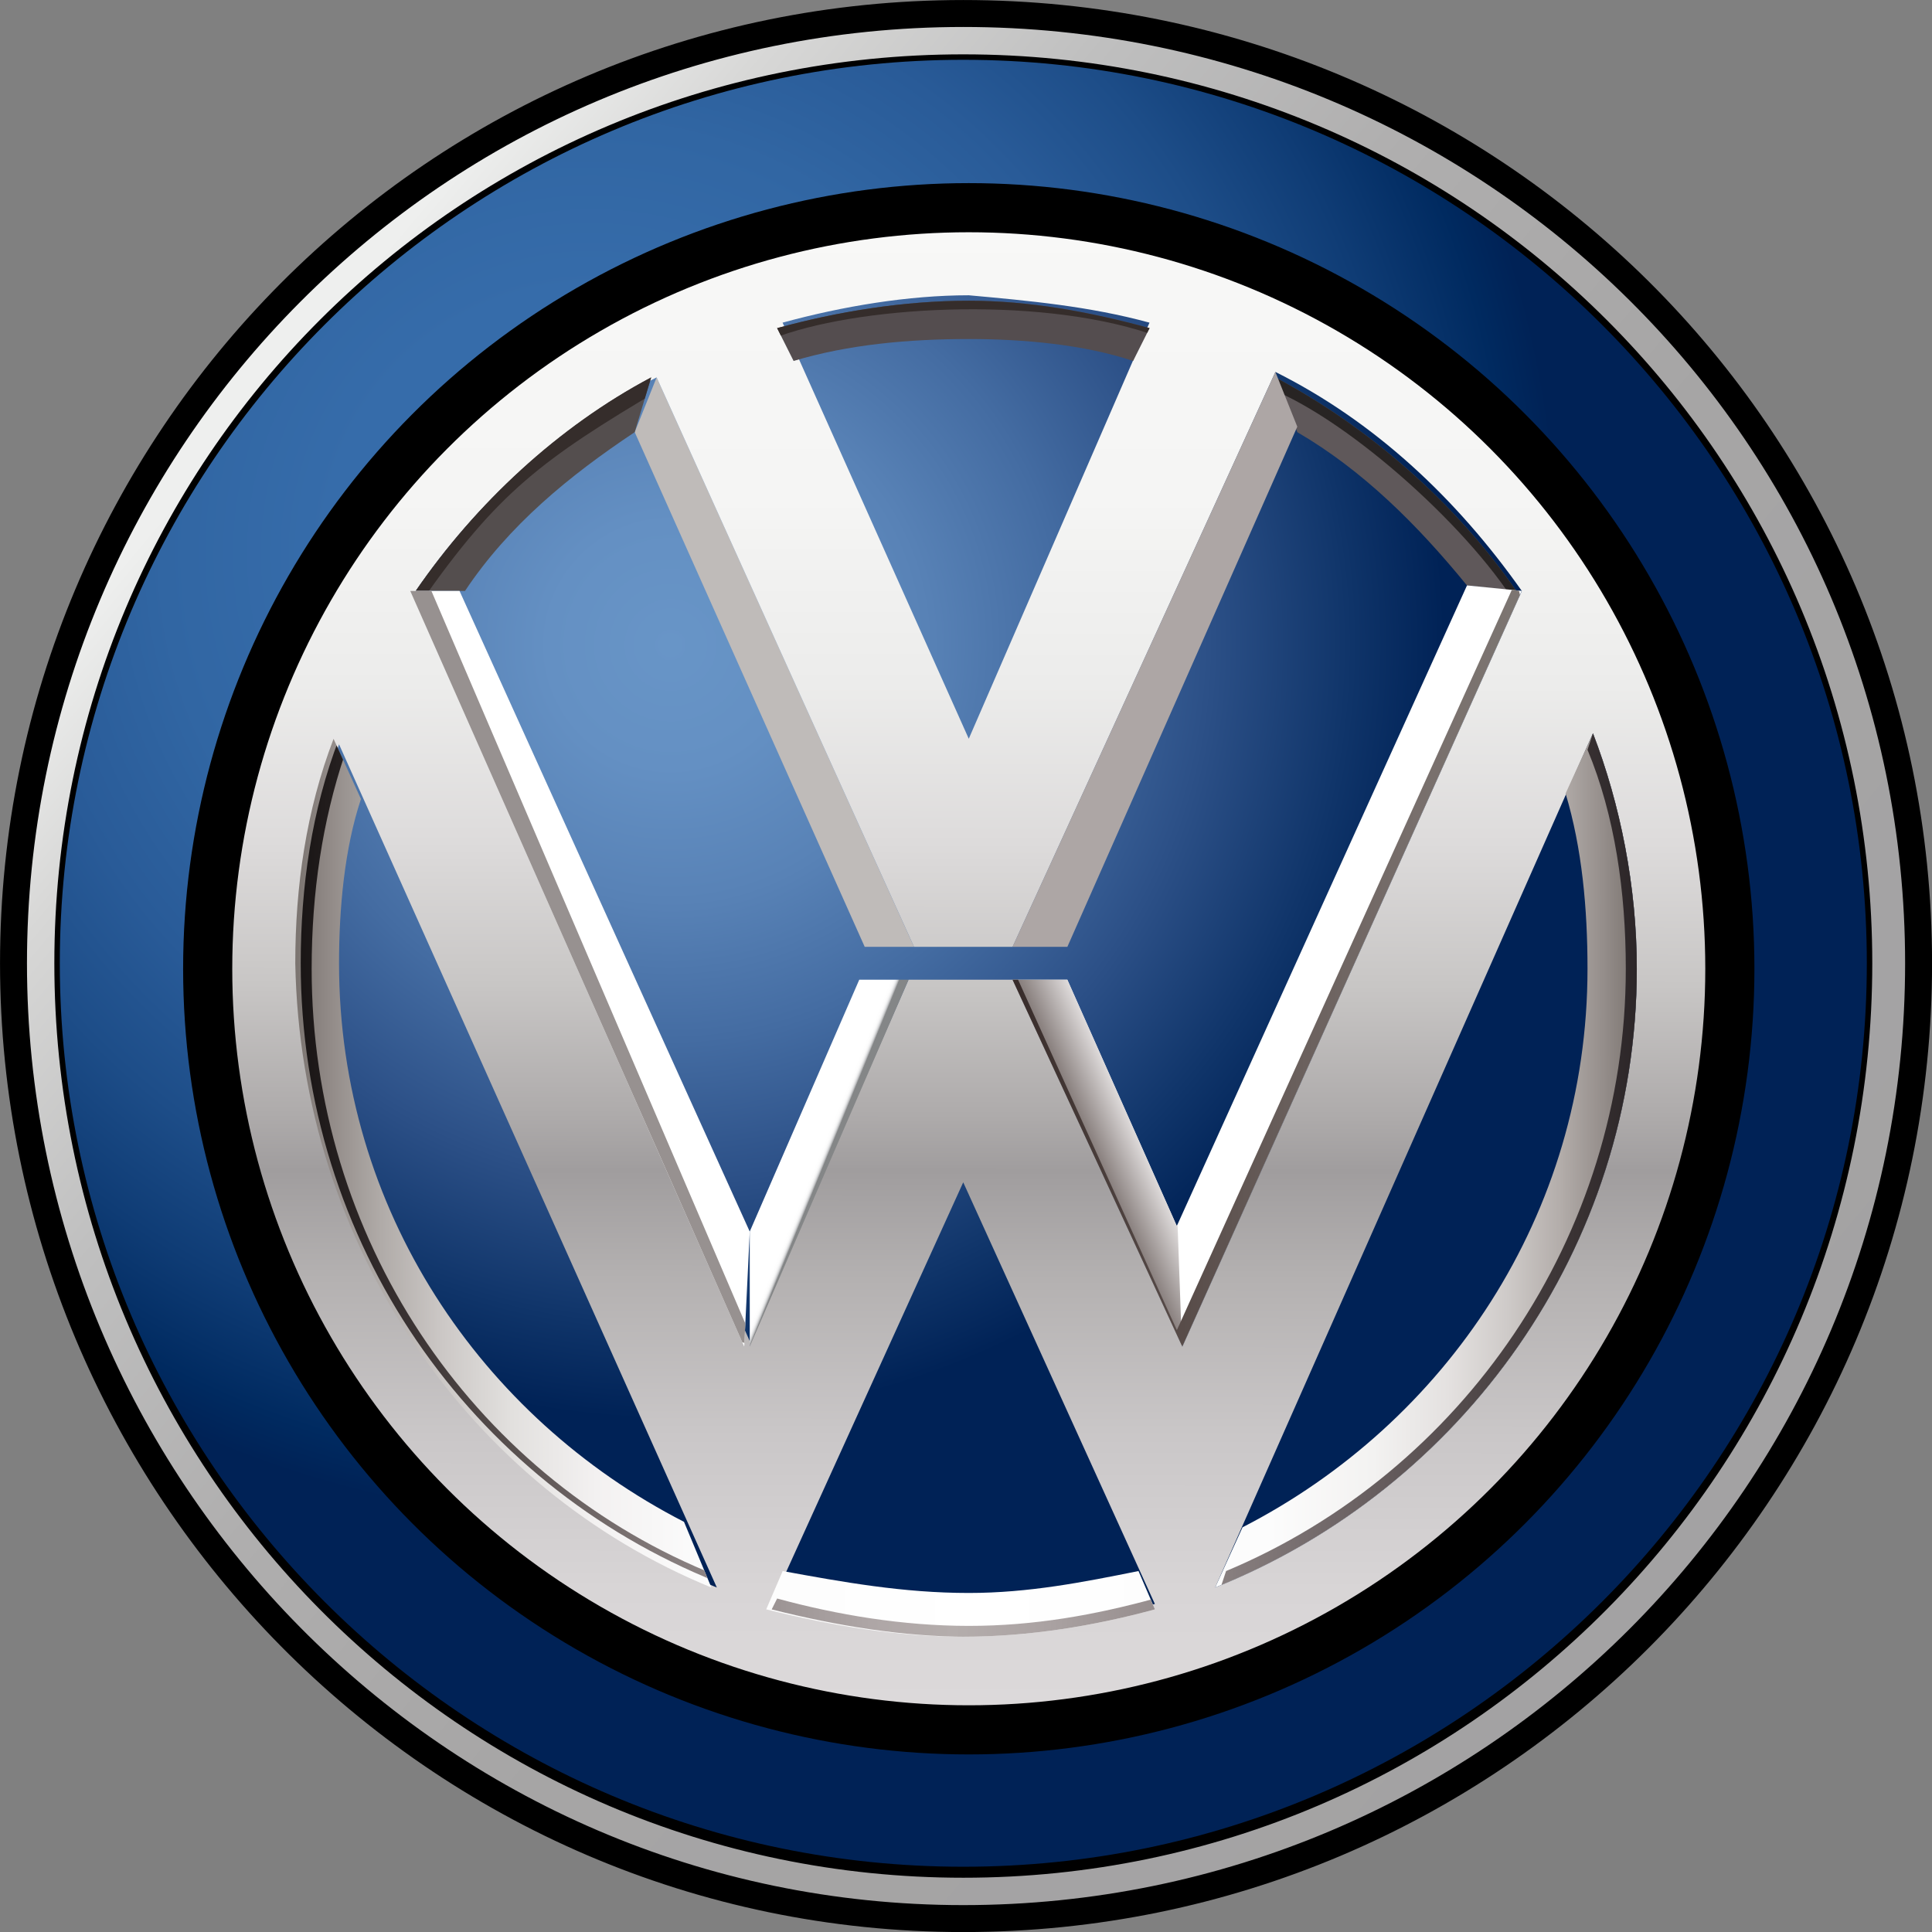
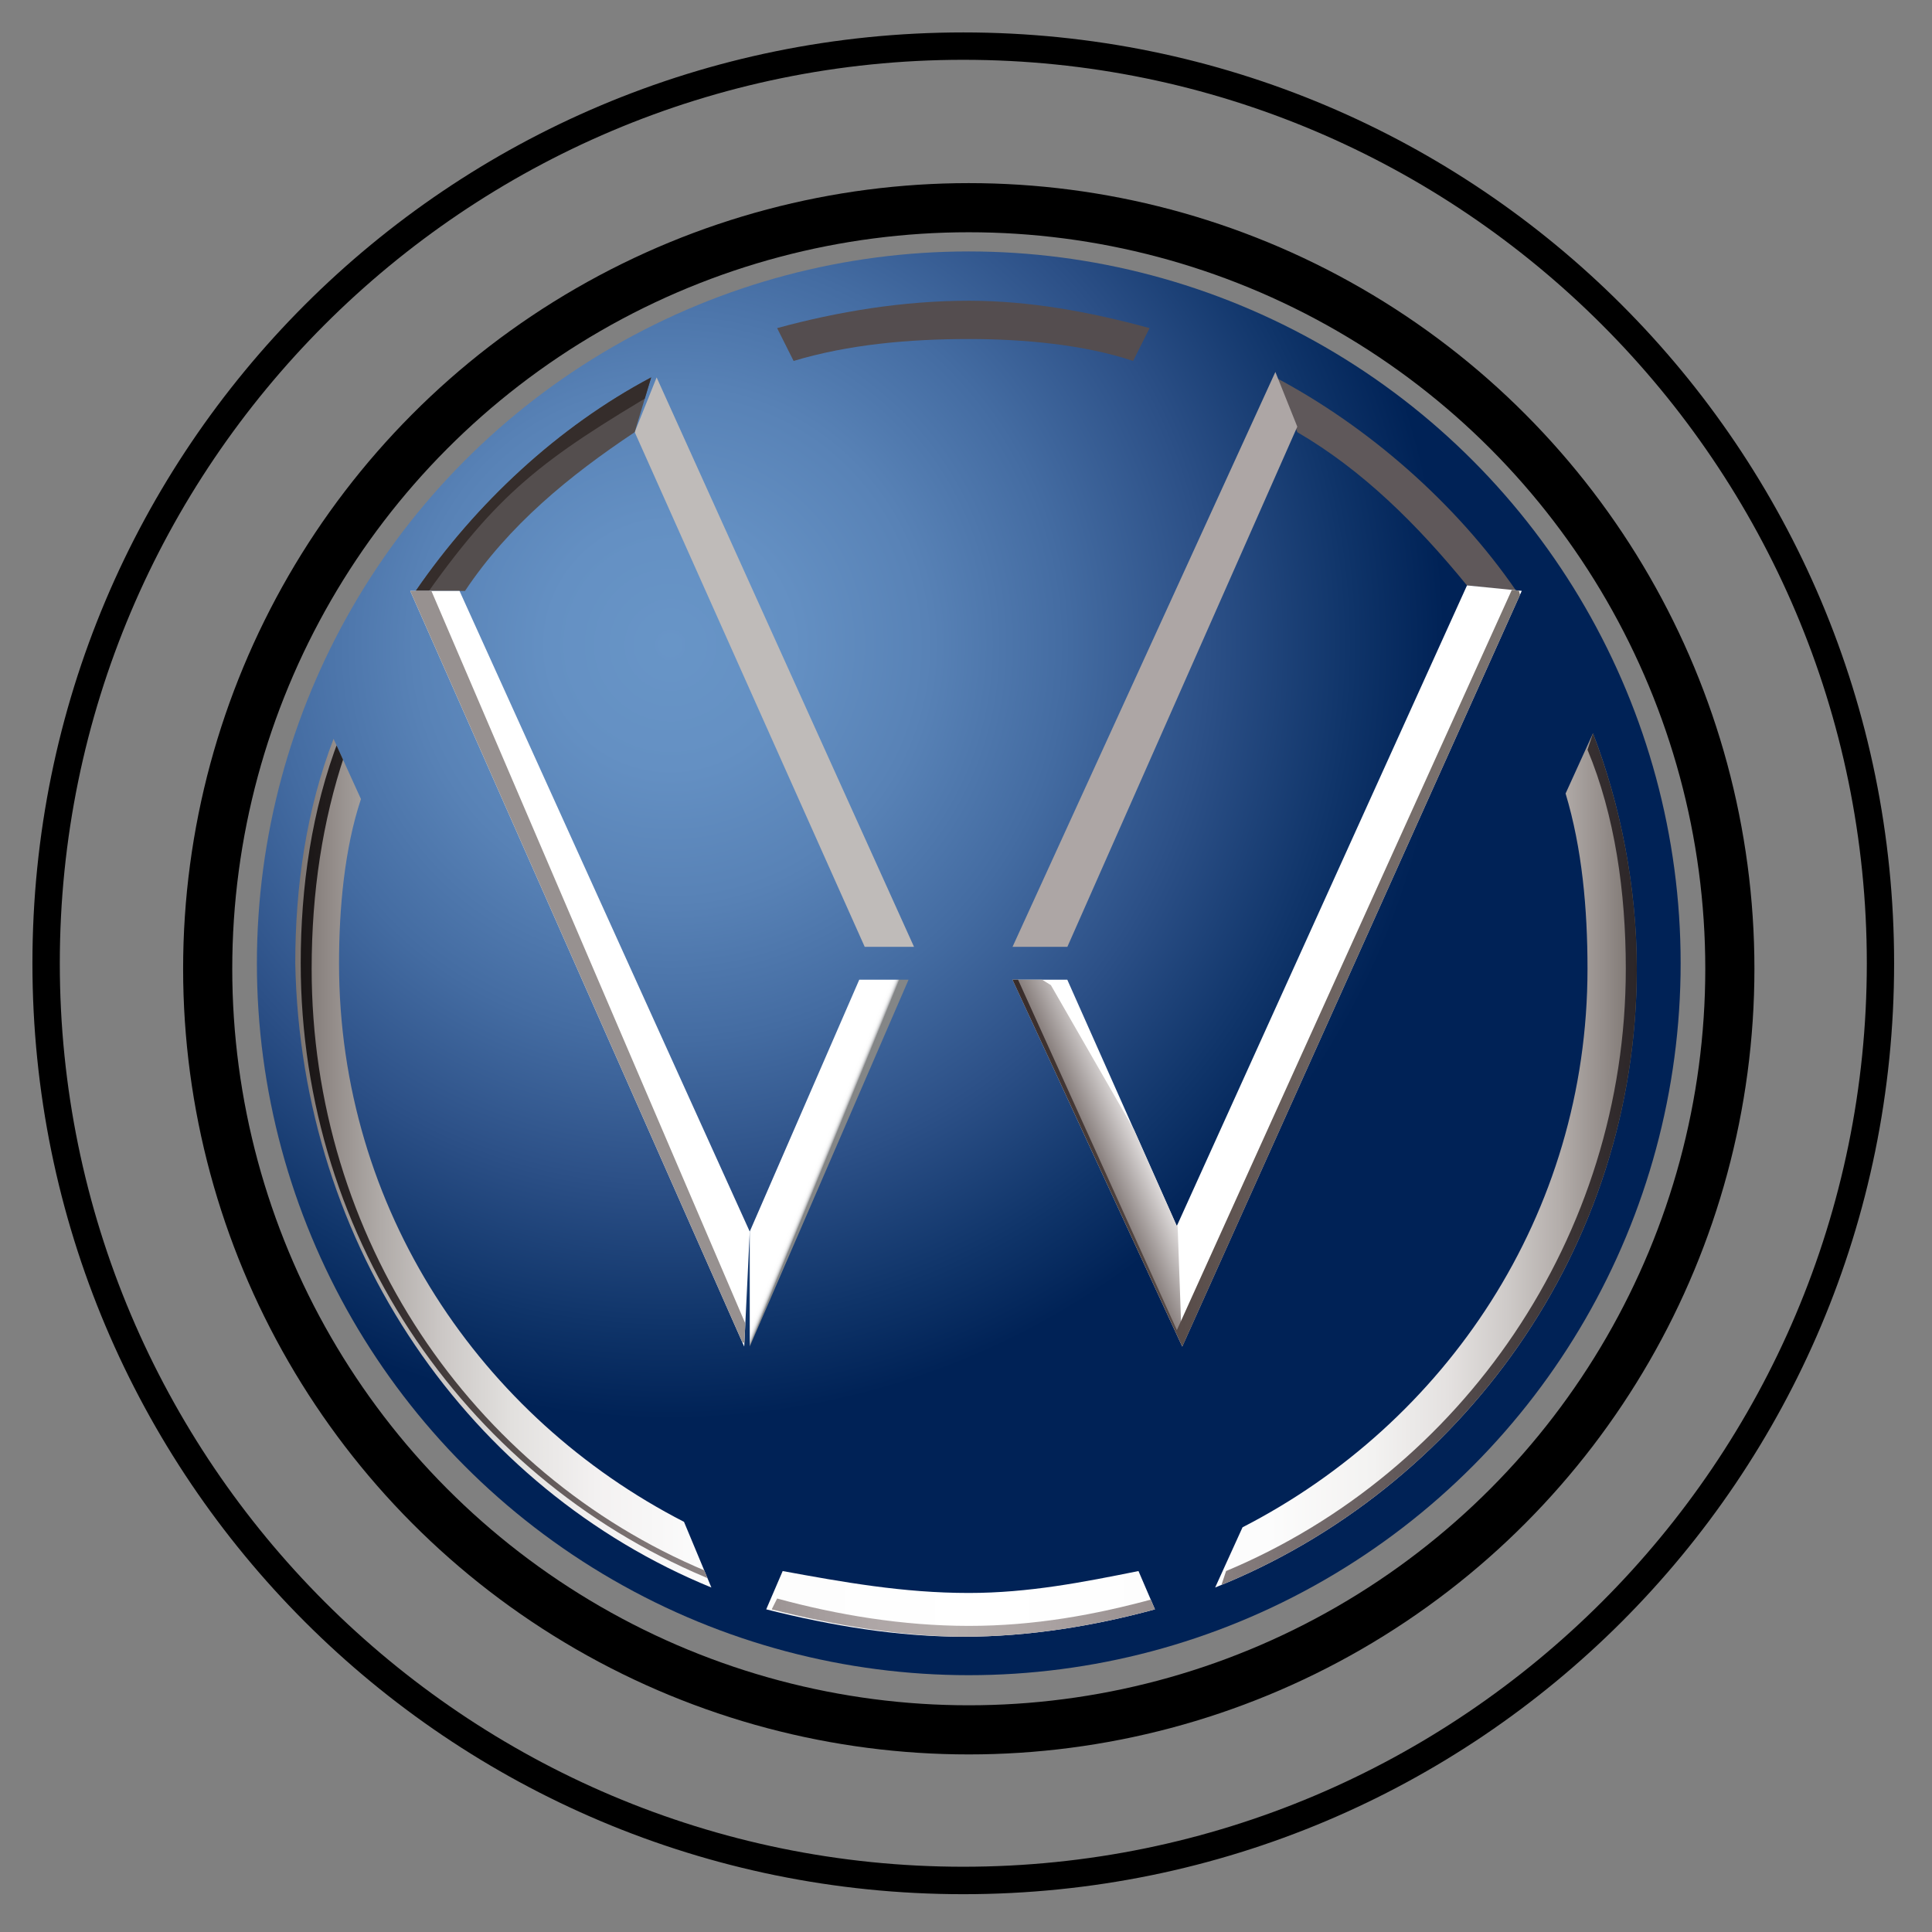
<svg xmlns="http://www.w3.org/2000/svg" xmlns:xlink="http://www.w3.org/1999/xlink" version="1.1" id="Layer_1" x="0px" y="0px" viewBox="0 0 2371.2 2371.2" style="enable-background:new 0 0 2371.2 2371.2;" xml:space="preserve">
  <rect x="0" y="0" width="2371.2" height="2371.2" fill="#808080" stroke="none" />
  <style type="text/css">
	.st0{fill:url(#SVGID_1_);stroke:#000000;stroke-width:66.142;stroke-miterlimit:10;}
	.st1{fill:url(#SVGID_00000005244618318760970880000010815622020608171409_);}
	.st2{fill:#BFBBB9;}
	.st3{fill:url(#SVGID_00000125576155892910569570000018041420473167906215_);}
	.st4{fill:#544E4E;}
	.st5{clip-path:url(#SVGID_00000108286670210168663130000010114044494269797772_);fill:#352D2B;}
	.st6{fill:url(#SVGID_00000159427856659221458880000006023943652078776978_);}
	.st7{fill:#FFFFFF;}
	.st8{clip-path:url(#SVGID_00000067918001169806038560000018406552978597421739_);fill:#979190;}
	.st9{fill:url(#XMLID_00000146479938275356720650000006581190122702196903_);}
	
		.st10{clip-path:url(#SVGID_00000026873618975318403070000011627584820314283398_);fill:url(#SVGID_00000021820261208328487760000003940175875649670561_);}
	.st11{fill:none;stroke:#000000;stroke-width:60.302;stroke-miterlimit:10;}
	.st12{fill:#5F585A;}
	.st13{clip-path:url(#SVGID_00000075121536937875774810000017857724156007575220_);fill:#282423;}
	.st14{fill:#544D4F;}
	.st15{clip-path:url(#SVGID_00000135668514242741038850000013262653779598293139_);fill:#352D2B;}
	
		.st16{clip-path:url(#SVGID_00000150065467101626250240000006968673282877114530_);fill:url(#SVGID_00000026858599270744876660000006694353137574665382_);}
	
		.st17{clip-path:url(#SVGID_00000104675198554626964660000000314527076856816270_);fill:url(#SVGID_00000031196222174620364640000002952993669001558421_);}
	.st18{fill:#ADA6A5;}
	.st19{fill:url(#SVGID_00000047770524571388928510000012652535073727072145_);}
</style>
  <g id="ciculo_grande">
    <radialGradient id="SVGID_1_" cx="1036.935" cy="1398.939" r="22.405" gradientTransform="matrix(67.204 0 0 67.204 -68959.977 -93334.461)" gradientUnits="userSpaceOnUse">
      <stop offset="0" style="stop-color:#386EAC" />
      <stop offset="0.213" style="stop-color:#366CAA" />
      <stop offset="0.349" style="stop-color:#3166A3" />
      <stop offset="0.464" style="stop-color:#295B98" />
      <stop offset="0.567" style="stop-color:#1D4D88" />
      <stop offset="0.661" style="stop-color:#0F3C75" />
      <stop offset="0.749" style="stop-color:#002A60" />
      <stop offset="0.788" style="stop-color:#002256" />
    </radialGradient>
-     <path class="st0" d="M1182.3,33.1C543.8,33.1,33.1,550.5,33.1,1182.3s510.8,1155.9,1149.2,1155.9s1155.9-517.5,1155.9-1155.9   S1820.7,33.1,1182.3,33.1z M1182.3,2062.6c-483.9,0-880.4-396.5-880.4-880.4s396.5-880.4,880.4-880.4s880.4,396.5,880.4,880.4   C2062.6,1672.9,1666.1,2062.6,1182.3,2062.6z" />
  </g>
  <g id="circulo_pequeño">
    <radialGradient id="SVGID_00000129886655940317308790000017195720624065566106_" cx="1038.375" cy="1400.604" r="16.429" gradientTransform="matrix(67.204 0 0 67.204 -68959.977 -93334.461)" gradientUnits="userSpaceOnUse">
      <stop offset="0" style="stop-color:#6895C7" />
      <stop offset="0.136" style="stop-color:#6490C3" />
      <stop offset="0.285" style="stop-color:#5882B6" />
      <stop offset="0.439" style="stop-color:#446CA2" />
      <stop offset="0.598" style="stop-color:#2C5087" />
      <stop offset="0.758" style="stop-color:#0F3469" />
      <stop offset="0.861" style="stop-color:#002256" />
    </radialGradient>
    <circle style="fill:url(#SVGID_00000129886655940317308790000017195720624065566106_);" cx="1189" cy="1182.3" r="873.7" />
  </g>
  <g id="w">
    <path class="st2" d="M1121.8,1162.1h-60.5L779,530.4l26.9-67.2L1121.8,1162.1" />
    <linearGradient id="SVGID_00000099626081963781834330000004690020963156566187_" gradientUnits="userSpaceOnUse" x1="1043.828" y1="1392.561" x2="1043.805" y2="1420.439" gradientTransform="matrix(67.204 0 0 67.204 -68959.977 -93334.461)">
      <stop offset="0" style="stop-color:#F8F8F7" />
      <stop offset="0.192" style="stop-color:#F5F5F4" />
      <stop offset="0.315" style="stop-color:#ECECEB" />
      <stop offset="0.418" style="stop-color:#DDDBDB" />
      <stop offset="0.511" style="stop-color:#C8C6C5" />
      <stop offset="0.596" style="stop-color:#AEABAB" />
      <stop offset="0.633" style="stop-color:#A09D9E" />
      <stop offset="0.704" style="stop-color:#B4B1B1" />
      <stop offset="0.807" style="stop-color:#CAC7C8" />
      <stop offset="0.907" style="stop-color:#D8D5D6" />
      <stop offset="1" style="stop-color:#DDDADB" />
    </linearGradient>
-     <path style="fill:url(#SVGID_00000099626081963781834330000004690020963156566187_);" d="M1189,248.1   c-517.5,0-934.1,416.7-934.1,934.1s416.7,934.1,934.1,934.1s934.1-416.7,934.1-934.1C2123.1,671.5,1706.5,248.1,1189,248.1z    M1410.8,396L1189,906.7L960.5,396c73.9-20.2,154.6-33.6,228.5-33.6C1262.9,369.1,1336.8,375.8,1410.8,396L1410.8,396z    M805.9,463.2l315.9,698.9h121l322.6-705.6c121,60.5,221.8,154.6,302.4,268.8l-416.7,927.4l-208.3-450.3h-127.7L920.2,1646   L510.2,725.3C584.1,617.7,685,523.7,805.9,463.2L805.9,463.2z M369.1,1189c0-100.8,20.2-194.9,47-275.5l463.7,1034.9   C577.4,1827.4,369.1,1531.7,369.1,1189z M947,1968.6l235.2-517.5l235.2,517.5c-73.9,20.2-154.6,33.6-235.2,33.6   C1101.6,2008.9,1021,1995.4,947,1968.6L947,1968.6z M1491.4,1948.4L1955.1,900c33.6,87.4,53.8,188.2,53.8,289   C2008.9,1531.7,1793.8,1827.4,1491.4,1948.4L1491.4,1948.4z" />
    <path id="XMLID_1_" class="st4" d="M779,530.4l20.2-67.2c-114.2,60.5-215.1,154.6-289,262.1h60.5   C624.5,644.6,698.4,584.1,779,530.4L779,530.4z" />
    <g>
      <defs>
        <path id="SVGID_00000114771174936966529860000014549354692823960994_" d="M779,530.4l20.2-67.2     c-114.2,60.5-215.1,154.6-289,262.1h60.5C624.5,644.6,698.4,584.1,779,530.4L779,530.4z" />
      </defs>
      <clipPath id="SVGID_00000000185170675995722380000004431868092561652670_">
        <use xlink:href="#SVGID_00000114771174936966529860000014549354692823960994_" style="overflow:visible;" />
      </clipPath>
      <path style="clip-path:url(#SVGID_00000000185170675995722380000004431868092561652670_);fill:#352D2B;" d="M812.6,476.6    C664.8,564,611,604.3,516.9,738.7l-47-6.7v-20.2L564,604.3l100.8-100.8l87.4-47l53.8-13.4l20.2,13.4L812.6,476.6L812.6,476.6z" />
    </g>
    <linearGradient id="SVGID_00000046299979848598918140000015565122584042004377_" gradientUnits="userSpaceOnUse" x1="1040.635" y1="1409.801" x2="1041.203" y2="1410.033" gradientTransform="matrix(67.204 0 0 67.204 -68959.977 -93334.461)">
      <stop offset="0.76" style="stop-color:#FFFFFF" />
      <stop offset="0.84" style="stop-color:#FDFDFD" />
      <stop offset="0.878" style="stop-color:#F8F8F8" />
      <stop offset="0.906" style="stop-color:#EFEFF0" />
      <stop offset="0.93" style="stop-color:#E1E2E3" />
      <stop offset="0.952" style="stop-color:#CFD0D1" />
      <stop offset="0.971" style="stop-color:#B8B9BB" />
      <stop offset="0.988" style="stop-color:#9C9D9F" />
      <stop offset="1" style="stop-color:#848687" />
    </linearGradient>
    <path style="fill:url(#SVGID_00000046299979848598918140000015565122584042004377_);" d="M1115.1,1202.4h-60.5l-134.4,309.1v141.1   L1115.1,1202.4z" />
    <path id="XMLID_2_" class="st7" d="M920.2,1511.6L564,725.3h-60.5l409.9,927.4L920.2,1511.6L920.2,1511.6z" />
    <g>
      <defs>
        <polygon id="SVGID_00000005224504046956698530000016832668274487869345_" points="920.2,1511.6 564,725.3 503.5,725.3      913.4,1652.7    " />
      </defs>
      <clipPath id="SVGID_00000062194623158431304110000018429097281958847896_">
        <use xlink:href="#SVGID_00000005224504046956698530000016832668274487869345_" style="overflow:visible;" />
      </clipPath>
      <path style="clip-path:url(#SVGID_00000062194623158431304110000018429097281958847896_);fill:#979190;" d="M926.9,1652.7    L523.7,711.8l-33.6,6.7l-20.2,208.3l80.6,416.7l80.6,114.2l107.5,94.1l168,94.1L926.9,1652.7z" />
    </g>
    <g>
      <linearGradient id="XMLID_00000160887260433443816690000003262985538925830280_" gradientUnits="userSpaceOnUse" x1="1031.566" y1="1410.459" x2="1055.966" y2="1410.459" gradientTransform="matrix(67.204 0 0 67.204 -68959.977 -93334.461)">
        <stop offset="0" style="stop-color:#7C7571" />
        <stop offset="2.100000e-02" style="stop-color:#8F8885" />
        <stop offset="6.100000e-02" style="stop-color:#AFAAA7" />
        <stop offset="0.107" style="stop-color:#CBC7C5" />
        <stop offset="0.16" style="stop-color:#E2E0DE" />
        <stop offset="0.223" style="stop-color:#F3F1F1" />
        <stop offset="0.308" style="stop-color:#FCFCFC" />
        <stop offset="0.511" style="stop-color:#FFFFFF" />
        <stop offset="0.727" style="stop-color:#FCFCFC" />
        <stop offset="0.805" style="stop-color:#F3F2F1" />
        <stop offset="0.861" style="stop-color:#E4E1E0" />
        <stop offset="0.906" style="stop-color:#CECAC8" />
        <stop offset="0.945" style="stop-color:#B3ADAA" />
        <stop offset="0.978" style="stop-color:#948D8A" />
        <stop offset="1" style="stop-color:#7C7571" />
      </linearGradient>
      <path id="XMLID_4_" style="fill:url(#XMLID_00000160887260433443816690000003262985538925830280_);" d="M1189,1955.1    c73.9,0,141.1-13.4,208.3-26.9l20.2,47c-73.9,20.2-154.6,33.6-235.2,33.6c-80.6,0-161.3-13.4-241.9-33.6l20.2-47    C1034.4,1941.7,1108.3,1955.1,1189,1955.1z M873.1,1948.4l-33.6-80.6c-248.7-127.7-423.4-383.1-423.4-685.5    c0-67.2,6.7-141.1,26.9-201.6l-33.6-73.9c-33.6,87.4-47,181.5-47,275.5C369.1,1531.7,577.4,1827.4,873.1,1948.4z M2008.9,1189    c0-100.8-20.2-201.6-53.8-289l-33.6,73.9c20.2,67.2,26.9,141.1,26.9,215.1c0,302.4-174.7,557.8-423.4,685.5l-33.6,73.9    C1793.8,1827.4,2008.9,1531.7,2008.9,1189z" />
      <g>
        <g>
          <defs>
            <path id="SVGID_00000114055929085444740830000015299606617683595921_" d="M1189,1955.1c73.9,0,141.1-13.4,208.3-26.9l20.2,47       c-73.9,20.2-154.6,33.6-235.2,33.6c-80.6,0-161.3-13.4-241.9-33.6l20.2-47C1034.4,1941.7,1108.3,1955.1,1189,1955.1z        M873.1,1948.4l-33.6-80.6c-248.7-127.7-423.4-383.1-423.4-685.5c0-67.2,6.7-141.1,26.9-201.6l-33.6-73.9       c-33.6,87.4-47,181.5-47,275.5C369.1,1531.7,577.4,1827.4,873.1,1948.4z M2008.9,1189c0-100.8-20.2-201.6-53.8-289l-33.6,73.9       c20.2,67.2,26.9,141.1,26.9,215.1c0,302.4-174.7,557.8-423.4,685.5l-33.6,73.9C1793.8,1827.4,2008.9,1531.7,2008.9,1189z" />
          </defs>
          <clipPath id="SVGID_00000106146068932398836770000014193952072606323632_">
            <use xlink:href="#SVGID_00000114055929085444740830000015299606617683595921_" style="overflow:visible;" />
          </clipPath>
          <linearGradient id="SVGID_00000054264820084539284320000002596791680290466228_" gradientUnits="userSpaceOnUse" x1="1031.617" y1="1410.459" x2="1056.017" y2="1410.459" gradientTransform="matrix(67.204 0 0 67.204 -68959.977 -93334.461)">
            <stop offset="0" style="stop-color:#191515" />
            <stop offset="6.800000e-02" style="stop-color:#342D2D" />
            <stop offset="0.167" style="stop-color:#5B5352" />
            <stop offset="0.261" style="stop-color:#7F7676" />
            <stop offset="0.349" style="stop-color:#9B9393" />
            <stop offset="0.427" style="stop-color:#AEA6A6" />
            <stop offset="0.489" style="stop-color:#B4ADAC" />
            <stop offset="0.56" style="stop-color:#AAA2A2" />
            <stop offset="0.669" style="stop-color:#8F8686" />
            <stop offset="0.803" style="stop-color:#675E5F" />
            <stop offset="0.955" style="stop-color:#393233" />
            <stop offset="1" style="stop-color:#2C2628" />
          </linearGradient>
          <path style="clip-path:url(#SVGID_00000106146068932398836770000014193952072606323632_);fill:url(#SVGID_00000054264820084539284320000002596791680290466228_);" d="      M2008.9,1189c0,342.7-215.1,638.4-510.8,759.4l6.7-20.2c289-121,490.6-409.9,490.6-739.2c0-94.1-13.4-188.2-47-268.8l6.7-20.2      C1988.7,987.4,2008.9,1088.2,2008.9,1189L2008.9,1189z M382.5,1189c0-94.1,13.4-181.5,40.3-262.1l-6.7-20.2      c-33.6,87.4-47,181.5-47,275.5c0,342.7,208.3,638.4,510.8,759.4l-13.4-13.4C577.4,1807.3,382.5,1518.3,382.5,1189z M1189,2008.9      c-80.6,0-161.3-13.4-241.9-33.6l6.7-13.4c73.9,20.2,154.6,33.6,235.2,33.6c80.6,0,154.6-13.4,228.5-33.6l6.7,13.4      C1343.6,1995.4,1269.6,2008.9,1189,2008.9z" />
        </g>
      </g>
    </g>
    <circle class="st11" cx="1189" cy="1189" r="934.1" />
    <g>
      <path id="XMLID_5_" class="st12" d="M1800.5,718.6l60.5,6.7c-73.9-107.5-181.5-201.6-295.7-262.1l6.7,13.4l20.2,53.8    C1672.9,577.4,1740.1,644.6,1800.5,718.6L1800.5,718.6z" />
      <g>
        <defs>
-           <path id="SVGID_00000178924202958130485030000018100477965785872812_" d="M1800.5,718.6l60.5,6.7      c-73.9-107.5-181.5-201.6-295.7-262.1l6.7,13.4l20.2,53.8C1672.9,577.4,1740.1,644.6,1800.5,718.6L1800.5,718.6z" />
-         </defs>
+           </defs>
        <clipPath id="SVGID_00000050638929250615115330000007176527940452986553_">
          <use xlink:href="#SVGID_00000178924202958130485030000018100477965785872812_" style="overflow:visible;" />
        </clipPath>
        <path style="clip-path:url(#SVGID_00000050638929250615115330000007176527940452986553_);fill:#282423;" d="M1854.3,732     c-67.2-100.8-221.8-235.2-315.9-262.1l20.2-53.8l121,26.9l147.8,161.3l80.6,94.1v47L1854.3,732L1854.3,732z" />
      </g>
    </g>
    <g>
      <path id="XMLID_3_" class="st14" d="M953.8,402.7l20.2,40.3c67.2-20.2,141.1-26.9,215.1-26.9c67.2,0,141.1,6.7,201.6,26.9    l20.2-40.3c-73.9-20.2-147.8-33.6-221.8-33.6C1108.3,369.1,1027.7,382.5,953.8,402.7z" />
      <g>
        <defs>
-           <path id="SVGID_00000082361373072376033600000004223676740178254466_" d="M953.8,402.7l20.2,40.3      c67.2-20.2,141.1-26.9,215.1-26.9c67.2,0,141.1,6.7,201.6,26.9l20.2-40.3c-73.9-20.2-147.8-33.6-221.8-33.6      C1108.3,369.1,1027.7,382.5,953.8,402.7z" />
-         </defs>
+           </defs>
        <clipPath id="SVGID_00000057139188013422689810000016854665783927637419_">
          <use xlink:href="#SVGID_00000082361373072376033600000004223676740178254466_" style="overflow:visible;" />
        </clipPath>
        <path style="clip-path:url(#SVGID_00000057139188013422689810000016854665783927637419_);fill:#352D2B;" d="M1410.8,409.4     c-141.1-47-362.9-33.6-463.7,6.7l-13.4-26.9l40.3-33.6c0,0,73.9-6.7,80.6-6.7h201.6l94.1,6.7l73.9,20.2l13.4,20.2L1410.8,409.4     L1410.8,409.4z" />
      </g>
    </g>
    <g>
      <path id="XMLID_6_" class="st7" d="M1242.7,1202.4h67.2l134.4,302.4l356.2-786.3l67.2,6.7l-416.7,927.4L1242.7,1202.4z" />
      <g>
        <defs>
          <polygon id="SVGID_00000118372530929924185710000013119237723673530273_" points="1242.7,1202.4 1310,1202.4 1444.4,1504.8       1800.5,718.6 1867.7,725.3 1451.1,1652.7     " />
        </defs>
        <clipPath id="SVGID_00000065057577989070687550000004280649223340863664_">
          <use xlink:href="#SVGID_00000118372530929924185710000013119237723673530273_" style="overflow:visible;" />
        </clipPath>
        <linearGradient id="SVGID_00000039095774803348350050000004067270329901265548_" gradientUnits="userSpaceOnUse" x1="1046.188" y1="1409.927" x2="1047.248" y2="1409.453" gradientTransform="matrix(67.204 0 0 67.204 -68959.977 -93334.461)">
          <stop offset="0" style="stop-color:#8A817F" />
          <stop offset="0.349" style="stop-color:#B5AFAE" />
          <stop offset="0.776" style="stop-color:#EAE7E7" />
          <stop offset="1" style="stop-color:#FFFFFF" />
        </linearGradient>
-         <path style="clip-path:url(#SVGID_00000065057577989070687550000004280649223340863664_);fill:url(#SVGID_00000039095774803348350050000004067270329901265548_);" d="     M1444.4,1478l6.7,188.2L1249.5,1404l-20.2-181.5l6.7-47l73.9,6.7l53.8,33.6L1444.4,1478z" />
+         <path style="clip-path:url(#SVGID_00000065057577989070687550000004280649223340863664_);fill:url(#SVGID_00000039095774803348350050000004067270329901265548_);" d="     M1444.4,1478l6.7,188.2L1249.5,1404l-20.2-181.5l6.7-47l53.8,33.6L1444.4,1478z" />
      </g>
      <g>
        <g>
          <defs>
            <polygon id="SVGID_00000099656148994703862660000000348917929883639718_" points="1242.7,1202.4 1310,1202.4 1444.4,1504.8        1800.5,718.6 1867.7,725.3 1451.1,1652.7      " />
          </defs>
          <clipPath id="SVGID_00000057866136472077108220000003908990876256869297_">
            <use xlink:href="#SVGID_00000099656148994703862660000000348917929883639718_" style="overflow:visible;" />
          </clipPath>
          <linearGradient id="SVGID_00000040573970508361814880000009337128492089230721_" gradientUnits="userSpaceOnUse" x1="1044.232" y1="1406.659" x2="1053.795" y2="1406.659" gradientTransform="matrix(67.204 0 0 67.204 -68959.977 -93334.461)">
            <stop offset="0" style="stop-color:#332726" />
            <stop offset="8.400000e-02" style="stop-color:#3C302E" />
            <stop offset="0.343" style="stop-color:#564A47" />
            <stop offset="0.588" style="stop-color:#6A605D" />
            <stop offset="0.814" style="stop-color:#786F6C" />
            <stop offset="1" style="stop-color:#7C7571" />
          </linearGradient>
          <path style="clip-path:url(#SVGID_00000057866136472077108220000003908990876256869297_);fill:url(#SVGID_00000040573970508361814880000009337128492089230721_);" d="      M1249.5,1202.4l194.9,430.1L1861,711.8l6.7,26.9l-154.6,389.8l-241.9,557.8l-60.5-20.2L1236,1215.9l-6.7-26.9L1249.5,1202.4z" />
        </g>
      </g>
    </g>
    <path class="st18" d="M1242.7,1162.1l322.6-705.6l26.9,67.2L1310,1162.1H1242.7z" />
  </g>
  <path id="Capa_8_copia" d="M1182.3,39.8C550.5,39.8,39.8,550.5,39.8,1182.3s510.8,1142.5,1142.5,1142.5S2324.7,1814,2324.7,1182.3  S1814,39.8,1182.3,39.8L1182.3,39.8z M1182.3,2291.1c-611.6,0-1108.9-497.3-1108.9-1108.9S570.7,73.4,1182.3,73.4  s1108.9,497.3,1108.9,1108.9S1793.8,2291.1,1182.3,2291.1L1182.3,2291.1z" />
  <g id="Capa_8">
    <linearGradient id="SVGID_00000169560012634722852500000002985137874686868372_" gradientUnits="userSpaceOnUse" x1="1031.106" y1="1395.84" x2="1057.401" y2="1417.87" gradientTransform="matrix(67.204 0 0 67.204 -68959.977 -93334.461)">
      <stop offset="0" style="stop-color:#EEEFEE" />
      <stop offset="8.900001e-02" style="stop-color:#D7D7D6" />
      <stop offset="0.223" style="stop-color:#BFBFBF" />
      <stop offset="0.381" style="stop-color:#AFAEAE" />
      <stop offset="0.586" style="stop-color:#A6A5A5" />
      <stop offset="1" style="stop-color:#A3A2A3" />
    </linearGradient>
-     <path style="fill:url(#SVGID_00000169560012634722852500000002985137874686868372_);" d="M1182.3,33.1   C543.8,33.1,33.1,550.5,33.1,1182.3s510.8,1155.9,1149.2,1155.9s1155.9-517.5,1155.9-1155.9S1820.7,33.1,1182.3,33.1z    M1182.3,2304.6c-618.3,0-1115.6-504-1115.6-1122.3S564,66.7,1182.3,66.7S2297.9,564,2297.9,1182.3S1800.5,2304.6,1182.3,2304.6z" />
  </g>
</svg>